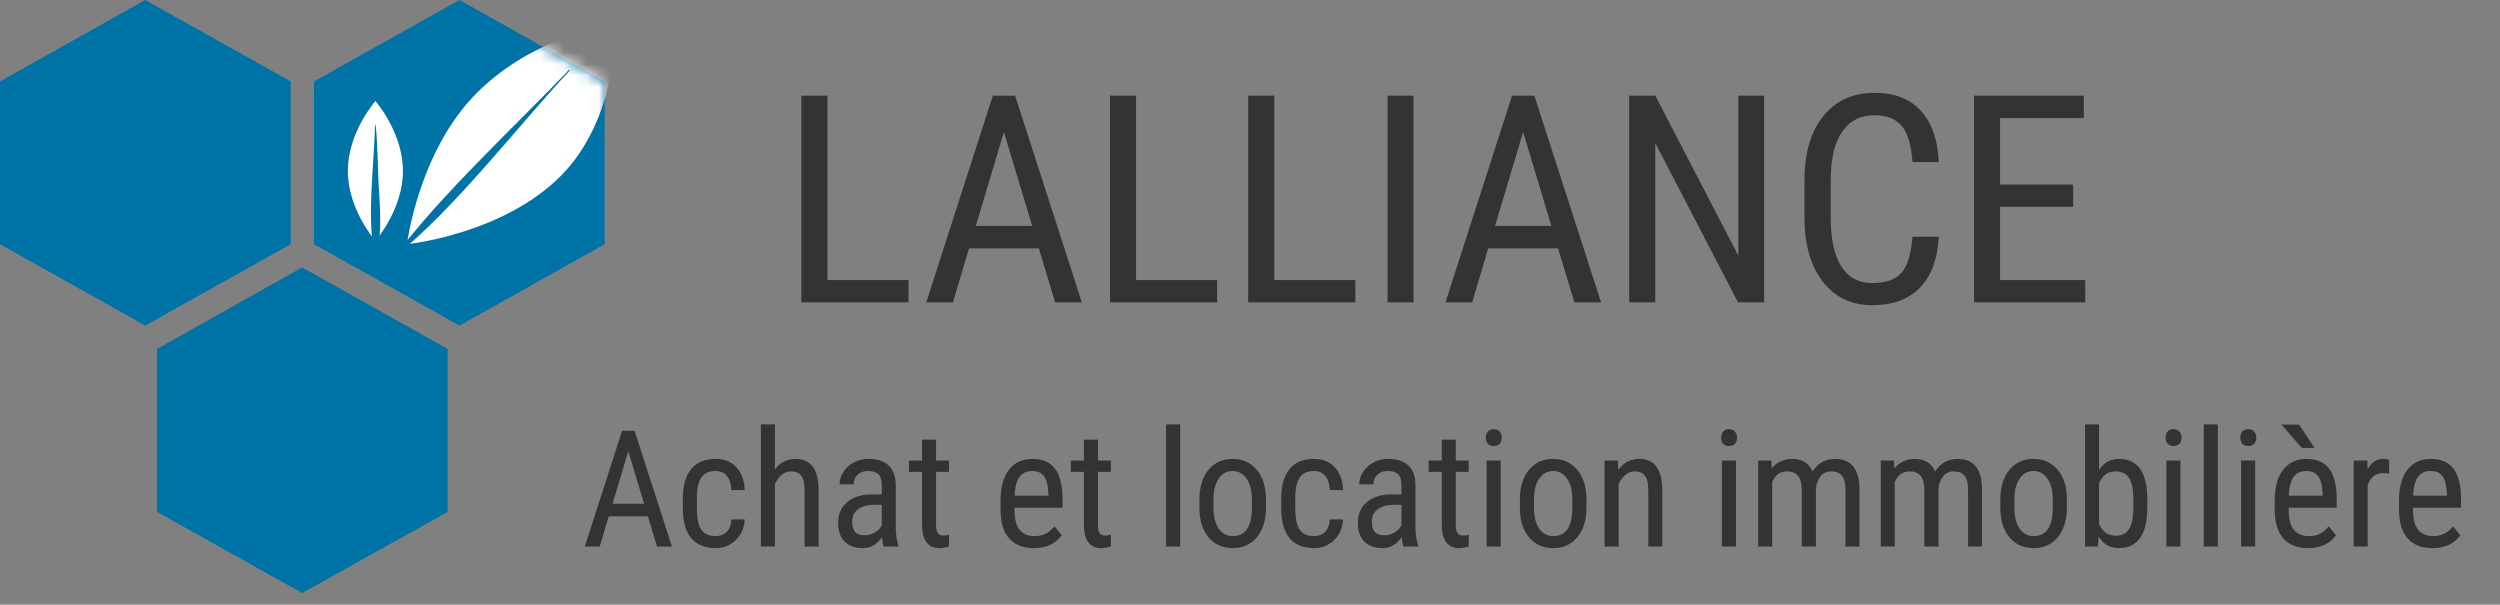
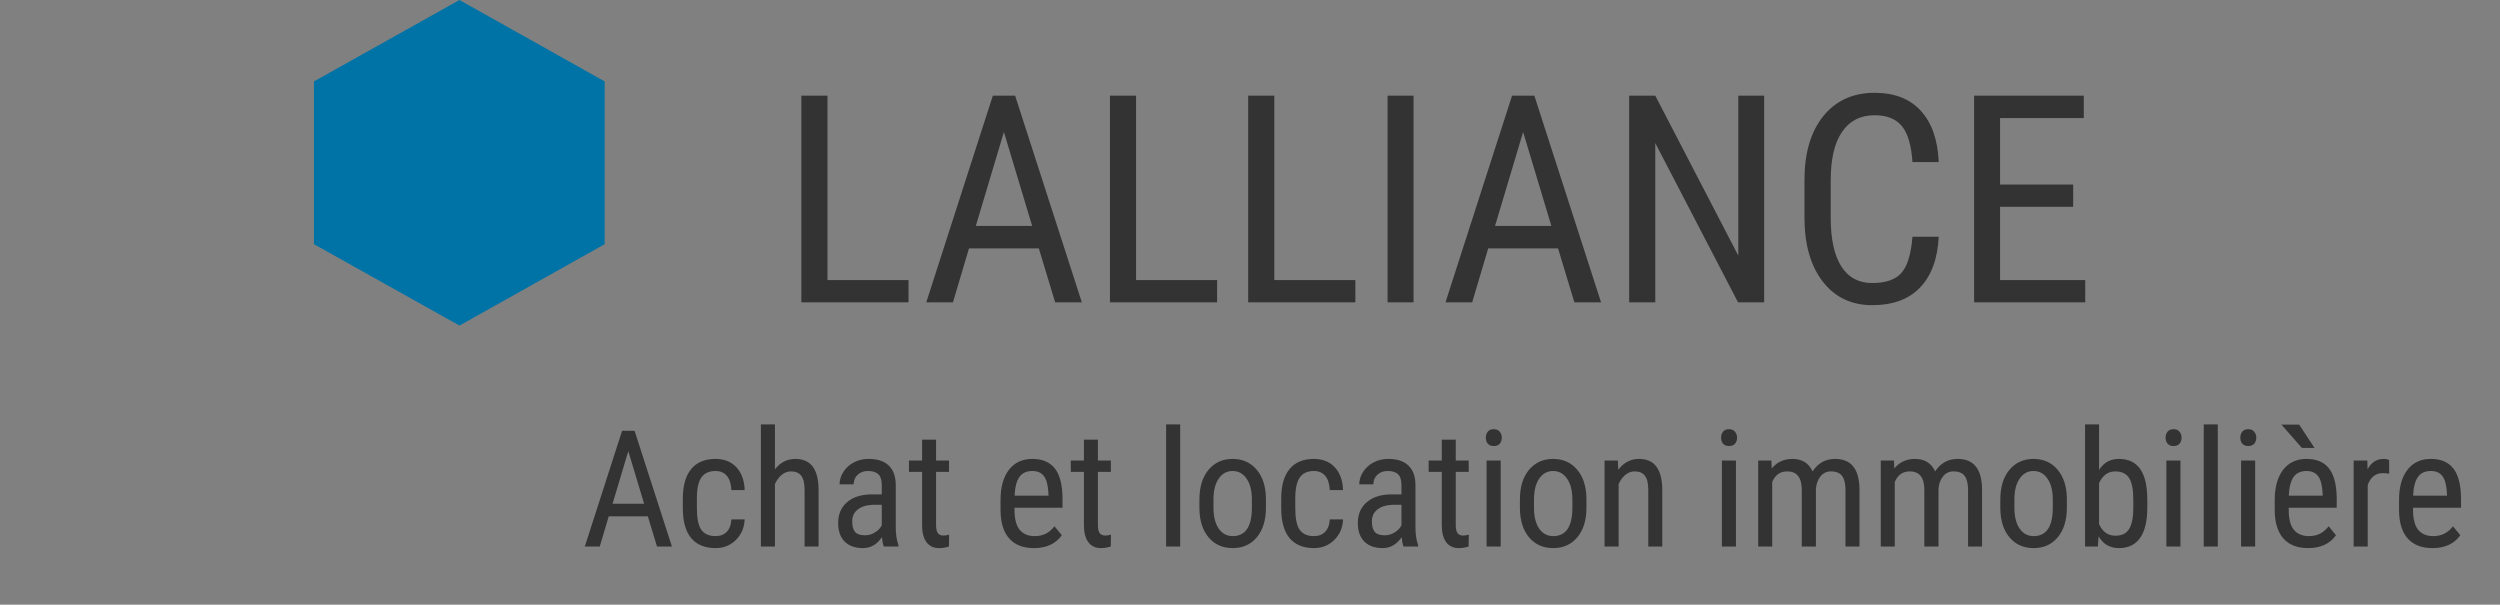
<svg xmlns="http://www.w3.org/2000/svg" width="215" viewBox="0 0 215 52" fill="none">
  <rect x="0" y="0" width="215" height="52" fill="#808080" stroke="none" />
  <path d="M71.163 24.084H78.133V26H68.916V8.227H71.163V24.084ZM89.339 21.361H83.333L81.954 26H79.659L85.384 8.227H87.3L93.038 26H90.743L89.339 21.361ZM83.919 19.433H88.765L86.336 11.352L83.919 19.433ZM97.701 24.084H104.671V26H95.455V8.227H97.701V24.084ZM109.59 24.084H116.561V26H107.344V8.227H109.59V24.084ZM121.565 26H119.332V8.227H121.565V26ZM133.992 21.361H127.986L126.607 26H124.312L130.037 8.227H131.954L137.691 26H135.396L133.992 21.361ZM128.572 19.433H133.418L130.989 11.352L128.572 19.433ZM151.717 26H149.471L142.354 12.304V26H140.108V8.227H142.354L149.495 21.984V8.227H151.717V26ZM166.731 20.36C166.634 22.265 166.097 23.721 165.12 24.73C164.152 25.74 162.78 26.244 161.006 26.244C159.224 26.244 157.808 25.569 156.758 24.218C155.708 22.859 155.184 21.02 155.184 18.7V15.477C155.184 13.166 155.721 11.339 156.795 9.997C157.877 8.654 159.35 7.982 161.214 7.982C162.931 7.982 164.257 8.499 165.193 9.533C166.137 10.558 166.65 12.027 166.731 13.94H164.473C164.375 12.491 164.07 11.457 163.558 10.839C163.045 10.22 162.264 9.911 161.214 9.911C160.001 9.911 159.069 10.387 158.418 11.339C157.767 12.283 157.442 13.671 157.442 15.502V18.761C157.442 20.56 157.743 21.939 158.345 22.899C158.956 23.86 159.843 24.34 161.006 24.34C162.17 24.34 163.008 24.051 163.521 23.473C164.034 22.895 164.351 21.858 164.473 20.36H166.731ZM178.292 17.785H172.005V24.084H179.329V26H169.771V8.227H179.207V10.155H172.005V15.868H178.292V17.785Z" fill="#333333" />
  <path d="M55.715 44.402H52.352L51.579 47H50.294L53.5 37.047H54.573L57.786 47H56.501L55.715 44.402ZM52.68 43.322H55.394L54.033 38.797L52.68 43.322ZM61.539 46.105C61.94 46.105 62.261 45.981 62.503 45.735C62.745 45.485 62.877 45.129 62.899 44.669H64.041C64.014 45.38 63.761 45.97 63.282 46.44C62.808 46.904 62.227 47.137 61.539 47.137C60.623 47.137 59.923 46.85 59.44 46.275C58.962 45.697 58.723 44.838 58.723 43.698V42.885C58.723 41.768 58.962 40.921 59.44 40.342C59.919 39.758 60.616 39.467 61.532 39.467C62.289 39.467 62.888 39.706 63.33 40.185C63.777 40.663 64.014 41.317 64.041 42.147H62.899C62.872 41.6 62.74 41.19 62.503 40.916C62.27 40.643 61.947 40.506 61.532 40.506C60.995 40.506 60.596 40.684 60.336 41.039C60.076 41.39 59.942 41.969 59.933 42.775V43.719C59.933 44.589 60.06 45.204 60.315 45.565C60.575 45.925 60.983 46.105 61.539 46.105ZM66.645 40.362C67.106 39.765 67.694 39.467 68.409 39.467C69.717 39.467 70.38 40.34 70.398 42.085V47H69.195V42.14C69.195 41.561 69.097 41.151 68.901 40.909C68.71 40.663 68.421 40.54 68.033 40.54C67.732 40.54 67.461 40.64 67.22 40.841C66.983 41.041 66.791 41.303 66.645 41.627V47H65.436V36.5H66.645V40.362ZM76.011 47C75.938 46.84 75.885 46.572 75.853 46.193C75.425 46.822 74.878 47.137 74.213 47.137C73.543 47.137 73.019 46.95 72.641 46.576C72.267 46.198 72.08 45.667 72.08 44.983C72.08 44.231 72.335 43.634 72.846 43.192C73.356 42.75 74.056 42.525 74.944 42.516H75.833V41.73C75.833 41.287 75.735 40.973 75.539 40.786C75.343 40.599 75.045 40.506 74.644 40.506C74.279 40.506 73.983 40.615 73.755 40.834C73.527 41.048 73.413 41.322 73.413 41.654H72.203C72.203 41.276 72.315 40.916 72.538 40.574C72.761 40.228 73.062 39.957 73.44 39.761C73.819 39.565 74.24 39.467 74.705 39.467C75.462 39.467 76.036 39.656 76.428 40.034C76.824 40.408 77.027 40.955 77.036 41.675V45.407C77.041 45.977 77.118 46.471 77.269 46.891V47H76.011ZM74.397 46.036C74.694 46.036 74.976 45.954 75.245 45.79C75.514 45.626 75.71 45.421 75.833 45.175V43.411H75.149C74.575 43.42 74.122 43.55 73.789 43.801C73.456 44.047 73.29 44.393 73.29 44.84C73.29 45.259 73.374 45.565 73.543 45.756C73.712 45.943 73.996 46.036 74.397 46.036ZM80.502 37.812V39.603H81.616V40.581H80.502V45.168C80.502 45.46 80.55 45.681 80.645 45.831C80.741 45.981 80.905 46.057 81.138 46.057C81.297 46.057 81.459 46.029 81.623 45.975L81.609 47C81.336 47.091 81.056 47.137 80.769 47.137C80.29 47.137 79.925 46.966 79.675 46.624C79.424 46.282 79.299 45.799 79.299 45.175V40.581H78.171V39.603H79.299V37.812H80.502ZM88.917 47.137C87.996 47.137 87.29 46.863 86.798 46.316C86.306 45.765 86.055 44.958 86.046 43.897V43.001C86.046 41.898 86.285 41.035 86.764 40.41C87.247 39.781 87.919 39.467 88.78 39.467C89.646 39.467 90.293 39.742 90.722 40.294C91.15 40.845 91.369 41.704 91.378 42.871V43.664H87.249V43.835C87.249 44.628 87.397 45.204 87.693 45.565C87.994 45.925 88.425 46.105 88.985 46.105C89.341 46.105 89.653 46.038 89.922 45.906C90.195 45.77 90.451 45.555 90.688 45.264L91.316 46.029C90.792 46.768 89.993 47.137 88.917 47.137ZM88.78 40.506C88.279 40.506 87.908 40.679 87.666 41.025C87.424 41.367 87.288 41.9 87.256 42.625H90.168V42.461C90.136 41.759 90.008 41.258 89.785 40.957C89.566 40.656 89.231 40.506 88.78 40.506ZM94.42 37.812V39.603H95.534V40.581H94.42V45.168C94.42 45.46 94.468 45.681 94.564 45.831C94.659 45.981 94.823 46.057 95.056 46.057C95.215 46.057 95.377 46.029 95.541 45.975L95.527 47C95.254 47.091 94.974 47.137 94.686 47.137C94.208 47.137 93.843 46.966 93.593 46.624C93.342 46.282 93.217 45.799 93.217 45.175V40.581H92.089V39.603H93.217V37.812H94.42ZM101.495 47H100.285V36.5H101.495V47ZM103.149 42.96C103.149 41.884 103.409 41.035 103.929 40.41C104.453 39.781 105.143 39.467 106 39.467C106.857 39.467 107.545 39.772 108.064 40.383C108.589 40.993 108.857 41.825 108.871 42.878V43.657C108.871 44.728 108.611 45.576 108.092 46.2C107.572 46.825 106.88 47.137 106.014 47.137C105.157 47.137 104.469 46.834 103.949 46.227C103.434 45.621 103.168 44.801 103.149 43.767V42.96ZM104.359 43.657C104.359 44.418 104.507 45.018 104.804 45.455C105.104 45.888 105.508 46.105 106.014 46.105C107.08 46.105 107.629 45.334 107.661 43.794V42.96C107.661 42.203 107.511 41.606 107.21 41.169C106.909 40.727 106.506 40.506 106 40.506C105.503 40.506 105.104 40.727 104.804 41.169C104.507 41.606 104.359 42.201 104.359 42.953V43.657ZM113 46.105C113.401 46.105 113.722 45.981 113.964 45.735C114.205 45.485 114.338 45.129 114.36 44.669H115.502C115.475 45.38 115.222 45.97 114.743 46.44C114.269 46.904 113.688 47.137 113 47.137C112.084 47.137 111.384 46.85 110.901 46.275C110.423 45.697 110.184 44.838 110.184 43.698V42.885C110.184 41.768 110.423 40.921 110.901 40.342C111.38 39.758 112.077 39.467 112.993 39.467C113.75 39.467 114.349 39.706 114.791 40.185C115.238 40.663 115.475 41.317 115.502 42.147H114.36C114.333 41.6 114.201 41.19 113.964 40.916C113.731 40.643 113.408 40.506 112.993 40.506C112.455 40.506 112.057 40.684 111.797 41.039C111.537 41.39 111.403 41.969 111.394 42.775V43.719C111.394 44.589 111.521 45.204 111.776 45.565C112.036 45.925 112.444 46.105 113 46.105ZM120.704 47C120.631 46.84 120.579 46.572 120.547 46.193C120.118 46.822 119.572 47.137 118.906 47.137C118.236 47.137 117.712 46.95 117.334 46.576C116.96 46.198 116.773 45.667 116.773 44.983C116.773 44.231 117.029 43.634 117.539 43.192C118.049 42.75 118.749 42.525 119.638 42.516H120.526V41.73C120.526 41.287 120.428 40.973 120.232 40.786C120.036 40.599 119.738 40.506 119.337 40.506C118.972 40.506 118.676 40.615 118.448 40.834C118.22 41.048 118.106 41.322 118.106 41.654H116.896C116.896 41.276 117.008 40.916 117.231 40.574C117.455 40.228 117.756 39.957 118.134 39.761C118.512 39.565 118.934 39.467 119.398 39.467C120.155 39.467 120.729 39.656 121.121 40.034C121.518 40.408 121.72 40.955 121.729 41.675V45.407C121.734 45.977 121.812 46.471 121.962 46.891V47H120.704ZM119.091 46.036C119.387 46.036 119.67 45.954 119.938 45.79C120.207 45.626 120.403 45.421 120.526 45.175V43.411H119.843C119.269 43.42 118.815 43.55 118.482 43.801C118.15 44.047 117.983 44.393 117.983 44.84C117.983 45.259 118.068 45.565 118.236 45.756C118.405 45.943 118.69 46.036 119.091 46.036ZM125.195 37.812V39.603H126.31V40.581H125.195V45.168C125.195 45.46 125.243 45.681 125.339 45.831C125.435 45.981 125.599 46.057 125.831 46.057C125.991 46.057 126.152 46.029 126.316 45.975L126.303 47C126.029 47.091 125.749 47.137 125.462 47.137C124.983 47.137 124.619 46.966 124.368 46.624C124.118 46.282 123.992 45.799 123.992 45.175V40.581H122.864V39.603H123.992V37.812H125.195ZM129.058 47H127.848V39.603H129.058V47ZM129.153 37.642C129.153 37.847 129.096 38.018 128.982 38.154C128.868 38.291 128.695 38.359 128.463 38.359C128.235 38.359 128.064 38.291 127.95 38.154C127.836 38.018 127.779 37.847 127.779 37.642C127.779 37.437 127.836 37.263 127.95 37.122C128.064 36.981 128.235 36.91 128.463 36.91C128.691 36.91 128.862 36.983 128.976 37.129C129.094 37.27 129.153 37.441 129.153 37.642ZM130.712 42.96C130.712 41.884 130.972 41.035 131.491 40.41C132.015 39.781 132.706 39.467 133.562 39.467C134.419 39.467 135.107 39.772 135.627 40.383C136.151 40.993 136.42 41.825 136.434 42.878V43.657C136.434 44.728 136.174 45.576 135.654 46.2C135.135 46.825 134.442 47.137 133.576 47.137C132.719 47.137 132.031 46.834 131.512 46.227C130.997 45.621 130.73 44.801 130.712 43.767V42.96ZM131.922 43.657C131.922 44.418 132.07 45.018 132.366 45.455C132.667 45.888 133.07 46.105 133.576 46.105C134.643 46.105 135.192 45.334 135.224 43.794V42.96C135.224 42.203 135.073 41.606 134.772 41.169C134.472 40.727 134.068 40.506 133.562 40.506C133.066 40.506 132.667 40.727 132.366 41.169C132.07 41.606 131.922 42.201 131.922 42.953V43.657ZM139.134 39.603L139.168 40.403C139.637 39.779 140.237 39.467 140.966 39.467C142.274 39.467 142.937 40.34 142.955 42.085V47H141.752V42.14C141.752 41.561 141.654 41.151 141.458 40.909C141.267 40.663 140.977 40.54 140.59 40.54C140.289 40.54 140.018 40.64 139.776 40.841C139.539 41.041 139.348 41.303 139.202 41.627V47H137.992V39.603H139.134ZM149.292 47H148.082V39.603H149.292V47ZM149.388 37.642C149.388 37.847 149.331 38.018 149.217 38.154C149.103 38.291 148.93 38.359 148.697 38.359C148.469 38.359 148.299 38.291 148.185 38.154C148.071 38.018 148.014 37.847 148.014 37.642C148.014 37.437 148.071 37.263 148.185 37.122C148.299 36.981 148.469 36.91 148.697 36.91C148.925 36.91 149.096 36.983 149.21 37.129C149.328 37.27 149.388 37.441 149.388 37.642ZM152.341 39.603L152.368 40.287C152.819 39.74 153.414 39.467 154.152 39.467C154.977 39.467 155.554 39.825 155.882 40.54C156.347 39.825 156.994 39.467 157.823 39.467C159.186 39.467 159.883 40.317 159.915 42.017V47H158.712V42.133C158.712 41.595 158.616 41.196 158.425 40.937C158.233 40.672 157.91 40.54 157.454 40.54C157.09 40.54 156.793 40.681 156.565 40.964C156.338 41.246 156.205 41.606 156.169 42.044V47H154.952V42.078C154.938 41.053 154.521 40.54 153.701 40.54C153.09 40.54 152.66 40.845 152.409 41.456V47H151.206V39.603H152.341ZM162.882 39.603L162.909 40.287C163.36 39.74 163.955 39.467 164.693 39.467C165.518 39.467 166.095 39.825 166.423 40.54C166.888 39.825 167.535 39.467 168.364 39.467C169.727 39.467 170.424 40.317 170.456 42.017V47H169.253V42.133C169.253 41.595 169.157 41.196 168.966 40.937C168.774 40.672 168.451 40.54 167.995 40.54C167.631 40.54 167.334 40.681 167.106 40.964C166.879 41.246 166.746 41.606 166.71 42.044V47H165.493V42.078C165.479 41.053 165.062 40.54 164.242 40.54C163.632 40.54 163.201 40.845 162.95 41.456V47H161.747V39.603H162.882ZM172.028 42.96C172.028 41.884 172.288 41.035 172.808 40.41C173.332 39.781 174.022 39.467 174.879 39.467C175.736 39.467 176.424 39.772 176.943 40.383C177.467 40.993 177.736 41.825 177.75 42.878V43.657C177.75 44.728 177.49 45.576 176.971 46.2C176.451 46.825 175.758 47.137 174.893 47.137C174.036 47.137 173.348 46.834 172.828 46.227C172.313 45.621 172.047 44.801 172.028 43.767V42.96ZM173.238 43.657C173.238 44.418 173.386 45.018 173.683 45.455C173.983 45.888 174.387 46.105 174.893 46.105C175.959 46.105 176.508 45.334 176.54 43.794V42.96C176.54 42.203 176.39 41.606 176.089 41.169C175.788 40.727 175.385 40.506 174.879 40.506C174.382 40.506 173.983 40.727 173.683 41.169C173.386 41.606 173.238 42.201 173.238 42.953V43.657ZM184.668 43.657C184.668 44.81 184.461 45.678 184.046 46.262C183.631 46.845 183.03 47.137 182.241 47.137C181.457 47.137 180.869 46.8 180.478 46.125L180.416 47H179.315V36.5H180.519V40.417C180.915 39.783 181.485 39.467 182.228 39.467C183.039 39.467 183.647 39.754 184.053 40.328C184.458 40.902 184.663 41.768 184.668 42.926V43.657ZM183.465 42.967C183.465 42.092 183.342 41.47 183.096 41.101C182.854 40.727 182.46 40.54 181.913 40.54C181.289 40.54 180.824 40.877 180.519 41.552V45.072C180.819 45.738 181.289 46.07 181.927 46.07C182.474 46.07 182.866 45.879 183.103 45.496C183.34 45.113 183.46 44.519 183.465 43.712V42.967ZM187.519 47H186.309V39.603H187.519V47ZM187.614 37.642C187.614 37.847 187.557 38.018 187.443 38.154C187.329 38.291 187.156 38.359 186.924 38.359C186.696 38.359 186.525 38.291 186.411 38.154C186.297 38.018 186.24 37.847 186.24 37.642C186.24 37.437 186.297 37.263 186.411 37.122C186.525 36.981 186.696 36.91 186.924 36.91C187.152 36.91 187.323 36.983 187.437 37.129C187.555 37.27 187.614 37.441 187.614 37.642ZM190.731 47H189.521V36.5H190.731V47ZM193.944 47H192.734V39.603H193.944V47ZM194.04 37.642C194.04 37.847 193.983 38.018 193.869 38.154C193.755 38.291 193.582 38.359 193.35 38.359C193.122 38.359 192.951 38.291 192.837 38.154C192.723 38.018 192.666 37.847 192.666 37.642C192.666 37.437 192.723 37.263 192.837 37.122C192.951 36.981 193.122 36.91 193.35 36.91C193.577 36.91 193.748 36.983 193.862 37.129C193.981 37.27 194.04 37.441 194.04 37.642ZM198.497 47.137C197.576 47.137 196.87 46.863 196.378 46.316C195.886 45.765 195.635 44.958 195.626 43.897V43.001C195.626 41.898 195.865 41.035 196.344 40.41C196.827 39.781 197.499 39.467 198.36 39.467C199.226 39.467 199.873 39.742 200.302 40.294C200.73 40.845 200.949 41.704 200.958 42.871V43.664H196.829V43.835C196.829 44.628 196.977 45.204 197.273 45.565C197.574 45.925 198.005 46.105 198.565 46.105C198.921 46.105 199.233 46.038 199.502 45.906C199.775 45.77 200.031 45.555 200.268 45.264L200.896 46.029C200.372 46.768 199.573 47.137 198.497 47.137ZM198.36 40.506C197.859 40.506 197.488 40.679 197.246 41.025C197.005 41.367 196.868 41.9 196.836 42.625H199.748V42.461C199.716 41.759 199.589 41.258 199.365 40.957C199.146 40.656 198.812 40.506 198.36 40.506ZM199.051 38.523H197.964L196.2 36.514H197.725L199.051 38.523ZM205.47 40.738C205.301 40.706 205.119 40.69 204.923 40.69C204.303 40.69 203.87 41.03 203.624 41.709V47H202.414V39.603H203.59L203.61 40.355C203.934 39.763 204.392 39.467 204.984 39.467C205.176 39.467 205.335 39.499 205.463 39.562L205.47 40.738ZM209.188 47.137C208.268 47.137 207.562 46.863 207.069 46.316C206.577 45.765 206.326 44.958 206.317 43.897V43.001C206.317 41.898 206.557 41.035 207.035 40.41C207.518 39.781 208.19 39.467 209.052 39.467C209.918 39.467 210.565 39.742 210.993 40.294C211.422 40.845 211.64 41.704 211.649 42.871V43.664H207.521V43.835C207.521 44.628 207.669 45.204 207.965 45.565C208.266 45.925 208.696 46.105 209.257 46.105C209.612 46.105 209.924 46.038 210.193 45.906C210.467 45.77 210.722 45.555 210.959 45.264L211.588 46.029C211.064 46.768 210.264 47.137 209.188 47.137ZM209.052 40.506C208.55 40.506 208.179 40.679 207.938 41.025C207.696 41.367 207.559 41.9 207.527 42.625H210.439V42.461C210.408 41.759 210.28 41.258 210.057 40.957C209.838 40.656 209.503 40.506 209.052 40.506Z" fill="#333333" />
  <path d="M27 7V21L39.514 28L52 21V7L39.514 0L27 7Z" fill="#0073A6" />
-   <path d="M25 21V7L12.486 0L0 7V21L12.486 28L25 21Z" fill="#0073A6" />
-   <path d="M13.5 30.007V44.021L25.986 51L38.5 44.021V30.007L25.986 23L13.5 30.007Z" fill="#0073A6" />
  <mask id="mask0_2318_9646" style="mask-type:alpha" maskUnits="userSpaceOnUse" x="27" y="0" width="25" height="28">
    <path d="M27 7V21L39.514 28L52 21V7L39.514 0L27 7Z" fill="#0073A6" />
  </mask>
  <g mask="url(#mask0_2318_9646)">
-     <path d="M53 2C53 2 53.234 10.114 48.21 15.146C43.186 20.177 35 21 35 21C35 21 35.982 13.025 41.005 7.994C46.029 2.962 53 2 53 2Z" fill="white" />
    <path d="M34 22C37.817 16.836 44.503 10.657 48.941 6L49 6.063C44.621 10.752 38.882 18.198 34 22Z" fill="#0073A6" />
-     <path d="M32.285 8.69C32.285 8.69 34.654 11.38 34.654 14.703C34.654 18.025 32.285 20.715 32.285 20.715C32.285 20.715 29.915 18.025 29.915 14.703C29.915 11.38 32.285 8.69 32.285 8.69Z" fill="white" />
-     <path d="M32.253 22.139C31.495 18.848 32.19 14.101 32.253 10.715C32.443 10.557 32.538 16.411 32.601 16.411C32.696 18.279 32.885 20.43 32.253 22.139Z" fill="#0073A6" />
  </g>
</svg>